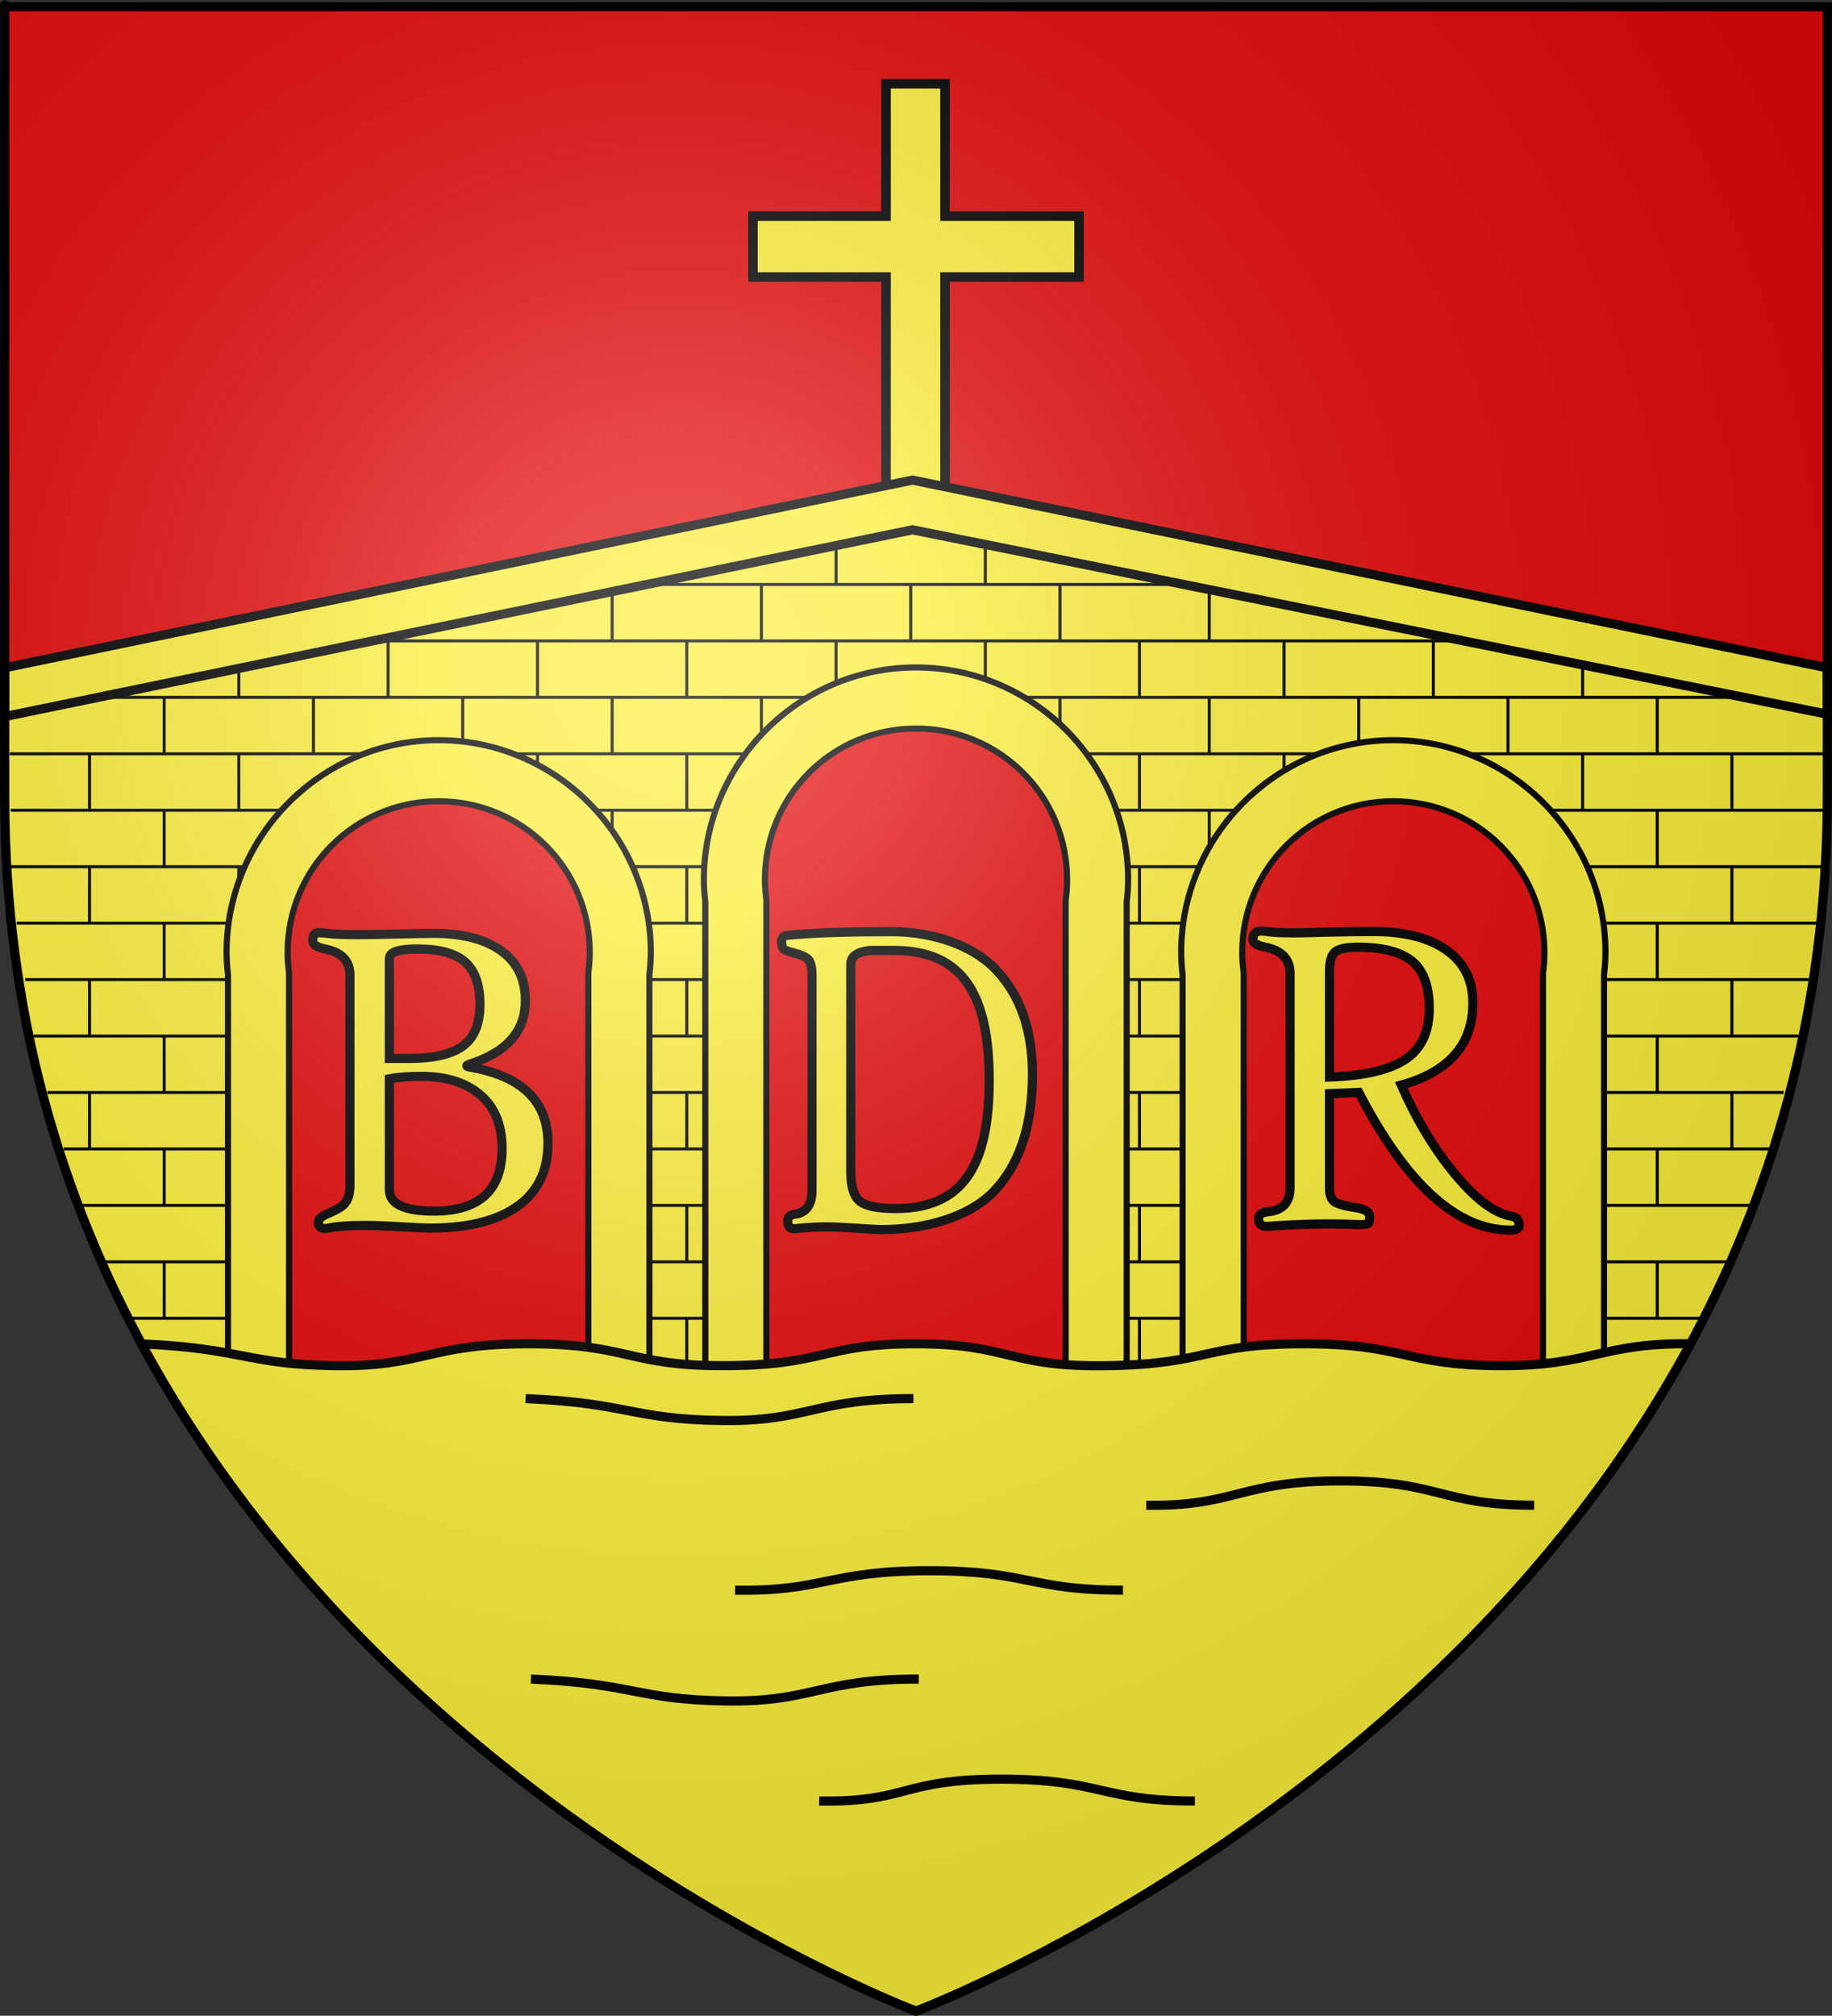
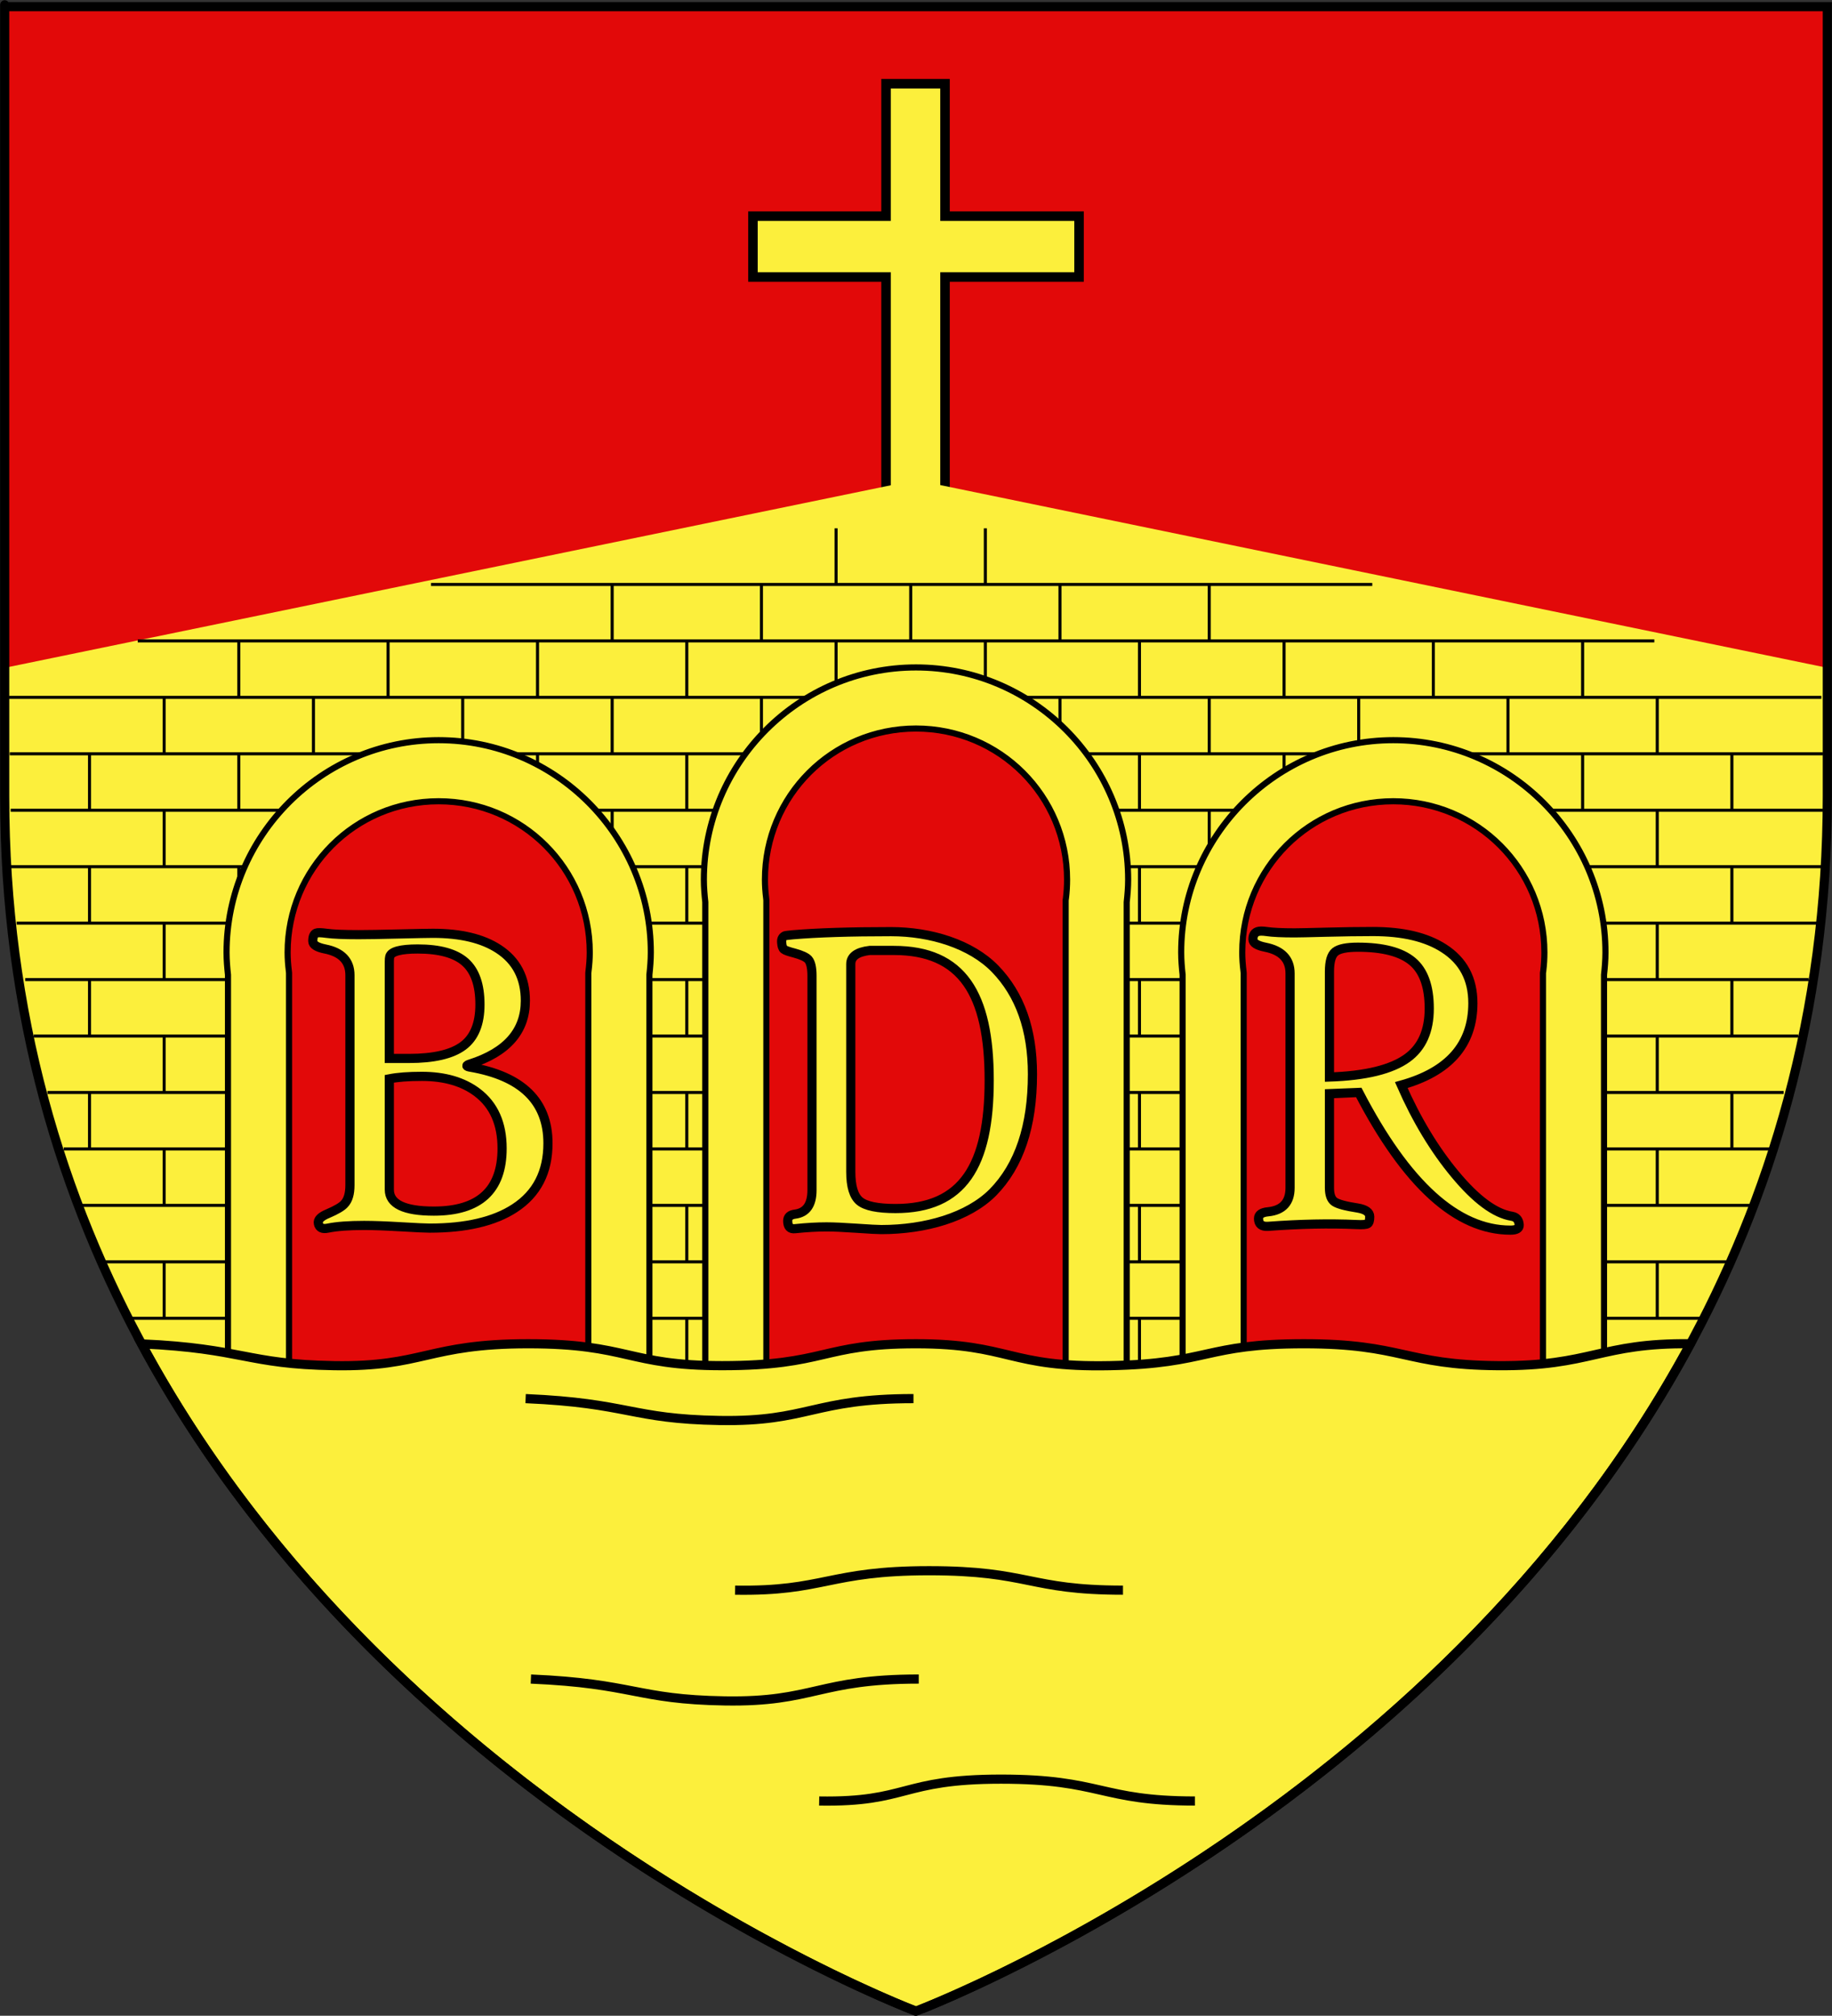
<svg xmlns="http://www.w3.org/2000/svg" xmlns:ns1="http://sodipodi.sourceforge.net/DTD/sodipodi-0.dtd" xmlns:ns2="http://www.inkscape.org/namespaces/inkscape" xmlns:xlink="http://www.w3.org/1999/xlink" height="660" width="600.068" version="1.0" id="svg2" ns1:version="0.32" ns2:version="0.45.1" ns1:docname="Blason ville fr Bédarieux (Hérault).svg" ns1:docbase="C:\Users\Jany\Documents\aaaOuiqui\Blasons\Blasons Hérault" ns2:export-filename="/Users/olivier/Desktop/Blason Rouge/Blason_Vide_3D.png" ns2:export-xdpi="144" ns2:export-ydpi="144" ns2:output_extension="org.inkscape.output.svg.inkscape">
  <rect width="100%" height="100%" fill="#333333" stroke="none" />
  <ns1:namedview ns2:window-height="814" ns2:window-width="1152" ns2:pageshadow="2" ns2:pageopacity="0.0" guidetolerance="10.0" gridtolerance="10.0" objecttolerance="10.0" borderopacity="1.0" bordercolor="#666666" pagecolor="#ffffff" id="base" showgrid="false" height="660px" ns2:zoom="0.63" ns2:cx="235.5604" ns2:cy="427.10669" ns2:window-x="-8" ns2:window-y="-8" ns2:current-layer="layer1" showguides="true" ns2:guide-bbox="true" />
  <desc id="desc4">Flag of Canton of Valais (Wallis)</desc>
  <defs id="defs6">
    <linearGradient id="linearGradient2893">
      <stop style="stop-color:white;stop-opacity:0.314;" offset="0" id="stop2895" />
      <stop id="stop2897" offset="0.19" style="stop-color:white;stop-opacity:0.251;" />
      <stop style="stop-color:#6b6b6b;stop-opacity:0.125;" offset="0.6" id="stop2901" />
      <stop style="stop-color:black;stop-opacity:0.125;" offset="1" id="stop2899" />
    </linearGradient>
    <radialGradient ns2:collect="always" xlink:href="#linearGradient2893" id="radialGradient3163" gradientUnits="userSpaceOnUse" gradientTransform="matrix(1.353,0,0,1.349,-77.598,-85.747)" cx="221.445" cy="226.331" fx="221.445" fy="226.331" r="300" />
    <g id="s">
      <g id="c">
        <path transform="matrix(0.951,0.309,-0.309,0.951,0,-1)" d="M 0,0 L 0,1 L 0.5,1 L 0,0 z " id="t" />
        <use height="540" width="810" y="0" x="0" id="use2144" transform="scale(-1,1)" xlink:href="#t" />
      </g>
      <g id="a">
        <use height="540" width="810" y="0" x="0" id="use2147" transform="matrix(0.309,0.951,-0.951,0.309,0,0)" xlink:href="#c" />
        <use height="540" width="810" y="0" x="0" id="use2149" transform="matrix(-0.809,0.588,-0.588,-0.809,0,0)" xlink:href="#c" />
      </g>
      <use height="540" width="810" y="0" x="0" id="use2151" transform="scale(-1,1)" xlink:href="#a" />
    </g>
  </defs>
  <g ns2:groupmode="layer" id="layer3" ns2:label="Fond écu" style="display:inline" transform="translate(2.6083e-3,1.2525328e-6)">
    <path id="path2855" style="fill:#e20909;fill-opacity:1;fill-rule:evenodd;stroke:none;stroke-width:1px;stroke-linecap:butt;stroke-linejoin:miter;stroke-opacity:1" d="M 300.031,658.5 C 300.031,658.5 598.531,546.18 598.531,260.728 C 598.531,-24.723 598.531,2.176 598.531,2.176 L 1.531,2.176 L 1.531,260.728 C 1.531,546.18 300.031,658.5 300.031,658.5 z " ns1:nodetypes="cccccc" />
    <path style="fill:#fcef3c;stroke:#000000;stroke-width:3.119;stroke-miterlimit:4;stroke-dasharray:none;stroke-opacity:1" d="M 290.22,27.412 L 290.22,70.771 L 246.624,70.771 L 246.624,90.705 L 290.22,90.705 L 290.22,195.099 L 309.537,195.099 L 309.537,90.705 L 353.439,90.705 L 353.439,70.771 L 309.537,70.771 L 309.537,27.412 L 290.22,27.412 z " id="rect25541" ns1:nodetypes="ccccccccccccc" />
    <path style="fill:#fcef3c;fill-opacity:1;fill-rule:evenodd;stroke:none;stroke-width:1px;stroke-linecap:butt;stroke-linejoin:miter;stroke-opacity:1;display:inline" d="M 300.031,157.188 L 1.531,218.656 L 1.531,260.719 C 1.531,335.841 22.222,398.97 52.688,451.219 L 84.656,451.219 L 84.656,327.125 C 84.36,324.72 84.188,322.266 84.188,319.781 C 84.188,286.945 110.82,260.281 143.656,260.281 C 176.493,260.281 203.156,286.945 203.156,319.781 C 203.156,322.266 202.984,324.72 202.688,327.125 L 202.688,451.219 L 241.031,451.219 L 241.031,303.312 C 240.735,300.908 240.563,298.453 240.563,295.969 C 240.563,263.132 267.195,236.469 300.031,236.469 C 332.868,236.469 359.531,263.132 359.531,295.969 C 359.531,298.453 359.359,300.908 359.063,303.312 L 359.063,451.219 L 397.375,451.219 L 397.375,327.125 C 397.079,324.72 396.906,322.266 396.906,319.781 C 396.906,286.945 423.539,260.281 456.375,260.281 C 489.212,260.281 515.875,286.945 515.875,319.781 C 515.875,322.266 515.703,324.72 515.406,327.125 L 515.406,451.219 L 547.375,451.219 C 577.841,398.97 598.531,335.841 598.531,260.719 C 598.531,214.276 598.531,250.023 598.531,218.656 L 300.031,157.188 z " id="path23596" />
    <path id="path26559" style="fill:none;fill-rule:evenodd;stroke:#000000;stroke-width:1px;stroke-linecap:butt;stroke-linejoin:miter;stroke-opacity:1" d="M 344.855,265.292 L 433.744,265.292 M 327.99,246.81 L 597.141,246.81 M 349.573,283.774 L 411.522,283.774 M 349.573,376.185 L 403.189,376.185 M 349.573,431.631 L 403.189,431.631 M 349.573,413.149 L 403.189,413.149 M 349.573,394.667 L 403.189,394.667 M 349.573,302.256 L 403.189,302.256 M 349.573,320.738 L 403.189,320.738 M 349.573,357.702 L 403.189,357.702 M 349.573,339.22 L 403.189,339.22 M 506.76,357.702 L 584.233,357.702 M 506.76,339.22 L 589.003,339.22 M 506.76,376.185 L 579.744,376.185 M 506.76,394.667 L 573.009,394.667 M 506.76,413.149 L 567.02,413.149 M 506.76,431.631 L 557.761,431.631 M 478.982,265.292 L 597.141,265.292 M 506.76,320.738 L 592.37,320.738 M 506.76,302.256 L 595.457,302.256 M 500.213,283.774 L 596.579,283.774 M 193.466,339.22 L 247.816,339.22 M 162.514,265.292 L 251.205,265.292 M 185.927,283.774 L 247.816,283.774 M 193.466,302.256 L 247.816,302.256 M 193.466,320.738 L 247.816,320.738 M 193.466,431.631 L 247.816,431.631 M 193.466,413.149 L 247.816,413.149 M 193.466,394.667 L 247.816,394.667 M 193.466,376.185 L 247.816,376.185 M 193.466,357.702 L 247.816,357.702 M 3.483,265.292 L 122.832,265.292 M 3.203,246.81 L 270.054,246.81 M 2.922,228.328 L 596.579,228.328 M 45.108,209.846 L 541.868,209.846 M 141.18,191.364 L 449.48,191.364 M 3.483,283.774 L 97.435,283.774 M 5.448,302.256 L 92.078,302.256 M 8.254,320.738 L 92.078,320.738 M 11.06,339.22 L 92.078,339.22 M 15.549,357.702 L 92.078,357.702 M 20.88,376.185 L 92.078,376.185 M 26.541,394.667 L 92.078,394.667 M 33.836,413.149 L 92.078,413.149 M 42.535,431.631 L 92.078,431.631 M 298.298,191.46 L 298.298,209.97 M 249.404,191.46 L 249.404,209.97 M 347.192,191.46 L 347.192,209.97 M 396.086,191.46 L 396.086,209.97 M 200.509,191.46 L 200.509,209.97 M 249.404,228.421 L 249.404,246.932 M 347.192,228.421 L 347.192,246.932 M 396.086,228.421 L 396.086,246.932 M 200.509,228.421 L 200.509,246.932 M 493.933,228.421 L 493.933,246.932 M 445.038,228.421 L 445.038,246.932 M 542.827,228.421 L 542.827,246.932 M 102.663,228.421 L 102.663,246.932 M 53.769,228.421 L 53.769,246.932 M 151.557,228.421 L 151.557,246.932 M 273.851,209.94 L 273.851,228.451 M 224.956,209.94 L 224.956,228.451 M 322.745,209.94 L 322.745,228.451 M 373.226,209.94 L 373.226,228.451 M 176.062,209.94 L 176.062,228.451 M 469.486,209.94 L 469.486,228.451 M 420.591,209.94 L 420.591,228.451 M 518.38,209.94 L 518.38,228.451 M 78.216,209.94 L 78.216,228.451 M 127.11,209.94 L 127.11,228.451 M 273.851,172.979 L 273.851,191.49 M 322.745,172.979 L 322.745,191.49 M 224.956,246.902 L 224.956,265.412 M 373.226,246.902 L 373.226,265.412 M 176.062,246.902 L 176.062,265.412 M 469.486,246.902 L 475.835,265.412 M 420.591,246.902 L 420.591,265.412 M 518.38,246.902 L 518.38,265.412 M 567.274,246.902 L 567.274,265.412 M 78.216,246.902 L 78.216,265.412 M 29.321,246.902 L 29.321,265.412 M 224.956,283.863 L 224.956,302.374 M 373.226,283.863 L 373.226,302.374 M 518.38,283.863 L 518.38,302.374 M 567.274,283.863 L 567.274,302.374 M 78.216,283.863 L 78.216,302.374 M 29.321,283.863 L 29.321,302.374 M 224.956,320.825 L 224.956,339.335 M 373.226,320.825 L 373.226,339.335 M 518.38,320.825 L 518.38,339.335 M 567.274,320.825 L 567.274,339.335 M 78.216,320.825 L 78.216,339.335 M 29.321,320.825 L 29.321,339.335 M 224.956,357.786 L 224.956,376.297 M 373.226,357.786 L 373.226,376.297 M 518.38,357.786 L 518.38,376.297 M 567.274,357.786 L 567.274,376.297 M 78.216,357.786 L 78.216,376.297 M 29.321,357.786 L 29.321,376.297 M 224.956,394.748 L 224.956,413.258 M 373.226,394.748 L 373.226,413.258 M 518.38,394.748 L 518.38,413.258 M 78.216,394.748 L 78.216,413.258 M 224.956,431.709 L 224.956,450.22 M 373.226,431.709 L 373.226,450.22 M 518.38,431.709 L 518.38,450.22 M 78.216,431.709 L 78.216,450.22 M 247.816,265.383 L 247.816,283.893 M 347.192,265.383 L 349.573,283.893 M 396.086,265.383 L 396.086,283.893 M 200.509,265.383 L 200.509,283.893 M 493.933,265.383 L 497.901,283.893 M 542.827,265.383 L 542.827,283.893 M 102.663,265.383 L 95.52,283.893 M 53.769,265.383 L 53.769,283.893 M 247.816,302.344 L 247.816,320.855 M 349.573,302.344 L 349.573,320.855 M 396.086,302.344 L 396.086,320.855 M 200.509,302.344 L 200.509,320.855 M 542.827,302.344 L 542.827,320.855 M 53.769,302.344 L 53.769,320.855 M 247.816,339.306 L 247.816,357.816 M 349.573,339.306 L 349.573,357.816 M 396.086,339.306 L 396.086,357.816 M 200.509,339.306 L 200.509,357.816 M 542.827,339.306 L 542.827,357.816 M 53.769,339.306 L 53.769,357.816 M 247.816,376.267 L 247.816,394.777 M 349.573,376.267 L 349.573,394.777 M 396.086,376.267 L 396.086,394.777 M 200.509,376.267 L 200.509,394.777 M 542.827,376.267 L 542.827,394.777 M 53.769,376.267 L 53.769,394.777 M 247.816,413.228 L 247.816,431.739 M 349.573,413.228 L 349.573,431.739 M 396.086,413.228 L 396.086,431.739 M 200.509,413.228 L 200.509,431.739 M 542.827,413.228 L 542.827,431.739 M 53.769,413.228 L 53.769,431.739" ns1:nodetypes="ccccccccccccccccccccccccccccccccccccccccccccccccccccccccccccccccccccccccccccccccccccccccccccccccccccccccccccccccccccccccccccccccccccccccccccccccccccccccccccccccccccccccccccccccccccccccccccccccccccccccccccccccccccccccccccccccccccccccccccccccccccccccccccccccccccccccccccccccccccccc" />
    <g transform="translate(-647.128,-323.81)" id="g19683" style="stroke:#000000;stroke-width:20;stroke-miterlimit:4;stroke-dasharray:none;stroke-opacity:1">
      <path id="path19685" style="fill:#fcef3c;fill-opacity:1;stroke:#000000;stroke-width:2;stroke-miterlimit:4;stroke-dasharray:none;stroke-opacity:1" d="M 947.144,542.342 C 908.894,542.342 877.675,573.598 877.675,611.842 C 877.675,614.369 877.887,616.796 878.144,619.186 L 878.144,775.045 L 1016.175,775.045 L 1016.175,619.404 L 1016.175,619.186 C 1016.432,616.796 1016.644,614.37 1016.644,611.842 C 1016.644,573.592 985.394,542.342 947.144,542.342 z M 947.144,562.342 C 974.567,562.342 996.644,584.418 996.644,611.842 C 996.644,613.863 996.522,615.883 996.269,617.936 L 996.175,618.561 L 996.175,619.186 L 996.175,775.045 L 996.175,775.045 L 898.144,775.045 L 898.144,775.045 L 898.144,619.186 L 898.144,618.561 L 898.081,617.936 C 897.828,615.883 897.675,613.863 897.675,611.842 C 897.675,584.412 919.72,562.342 947.144,562.342 z M 1103.488,566.154 C 1065.238,566.154 1034.019,597.411 1034.019,635.654 C 1034.019,638.182 1034.231,640.609 1034.488,642.998 L 1034.488,775.045 L 1172.519,775.045 L 1172.519,643.217 L 1172.519,642.998 C 1172.776,640.608 1172.988,638.182 1172.988,635.654 C 1172.988,597.404 1141.738,566.154 1103.488,566.154 z M 1103.488,586.154 C 1130.911,586.154 1152.988,608.231 1152.988,635.654 C 1152.988,637.676 1152.866,639.695 1152.613,641.748 L 1152.519,642.373 L 1152.519,642.998 L 1152.519,775.045 L 1054.488,775.045 L 1054.488,642.998 L 1054.488,642.373 L 1054.425,641.748 C 1054.172,639.695 1054.019,637.675 1054.019,635.654 C 1054.019,608.225 1076.064,586.154 1103.488,586.154 z M 790.8,566.154 C 752.55,566.154 721.331,597.411 721.331,635.654 C 721.331,638.182 721.543,640.608 721.8,642.998 C 721.808,643.069 721.792,643.146 721.8,643.217 L 721.8,775.045 L 859.831,775.045 L 859.831,643.217 L 859.831,642.998 C 860.088,640.608 860.3,638.182 860.3,635.654 C 860.3,597.404 829.05,566.154 790.8,566.154 z M 790.8,586.154 C 818.223,586.154 840.3,608.231 840.3,635.654 C 840.3,637.676 840.147,639.695 839.894,641.748 L 839.831,642.373 L 839.831,642.998 L 839.831,775.045 L 741.8,775.045 L 741.8,642.998 L 741.8,642.373 L 741.738,641.748 C 741.485,639.695 741.331,637.676 741.331,635.654 C 741.331,608.225 763.377,586.154 790.8,586.154 z " ns1:nodetypes="cscccccsccsccccccccccsccscccccsccsccccccccsccsscccccsccsccccccccsc" />
    </g>
-     <path style="fill:#fcef3c;fill-opacity:1;fill-rule:evenodd;stroke:#000000;stroke-width:3;stroke-linecap:butt;stroke-linejoin:miter;stroke-miterlimit:4;stroke-dasharray:none;stroke-opacity:1;display:inline" d="M 298.875,157.188 L 1.497,218.656 L 1.497,234.625 L 298.875,173.469 L 598.565,233.844 L 598.48,218.656 L 298.875,157.188 z " id="path24570" ns1:nodetypes="ccccccc" />
    <g id="g2288" transform="translate(-1.753,0)">
      <path id="flowRoot25554" d="M 181.236,374.332 C 181.236,383.763 177.596,390.847 170.316,395.587 C 163.67,399.936 154.387,402.11 142.465,402.11 C 141.145,402.11 138.006,401.963 133.047,401.67 C 128.087,401.377 124.068,401.23 120.99,401.23 C 116.006,401.23 112.073,401.524 109.19,402.11 C 107.382,402.501 106.332,402.012 106.038,400.644 C 105.745,399.423 106.796,398.323 109.19,397.346 C 111.926,396.173 113.71,395.123 114.54,394.194 C 115.762,392.924 116.373,390.872 116.373,388.038 L 116.373,319.29 C 116.373,314.648 113.661,311.79 108.237,310.715 C 105.55,310.178 104.206,309.322 104.206,308.15 C 104.206,306.684 104.573,305.804 105.306,305.511 C 105.794,305.316 106.918,305.34 108.677,305.584 C 110.827,305.878 114.345,306.024 119.231,306.024 C 121.918,306.024 126.279,305.951 132.314,305.804 C 138.348,305.658 142.098,305.585 143.564,305.584 C 152.652,305.585 159.81,307.295 165.038,310.715 C 170.902,314.526 173.833,320.17 173.834,327.645 C 173.833,337.613 167.775,344.527 155.657,348.387 C 154.289,348.827 154.338,349.169 155.804,349.413 C 172.759,352.345 181.236,360.651 181.236,374.332 L 181.236,374.332 z M 158.955,328.891 C 158.955,322.491 157.343,317.861 154.118,315.002 C 150.893,312.144 145.714,310.715 138.58,310.715 C 132.912,310.715 129.858,311.546 129.419,313.207 C 129.321,313.598 129.272,314.111 129.272,314.746 L 129.272,346.555 L 135.722,346.555 C 143.833,346.555 149.733,345.187 153.422,342.45 C 157.111,339.714 158.955,335.194 158.955,328.891 L 158.955,328.891 z M 166.211,376.018 C 166.211,367.907 163.499,361.799 158.076,357.695 C 153.434,354.177 147.375,352.418 139.899,352.418 C 135.551,352.418 132.008,352.687 129.272,353.224 L 129.272,389.504 C 129.272,394.194 134.134,396.54 143.857,396.54 C 158.76,396.54 166.211,389.699 166.211,376.018 L 166.211,376.018 z " style="font-size:56px;font-style:normal;font-variant:normal;font-weight:normal;font-stretch:normal;text-align:start;line-height:100%;writing-mode:lr-tb;text-anchor:start;fill:#fcef3c;stroke:#000000;stroke-width:3;stroke-miterlimit:4;stroke-opacity:1;font-family:High Tower Text" />
      <path ns1:nodetypes="ccssscscccccscccsccccssccsscc" id="flowRoot25570" d="M 339.928,351.722 C 339.928,368.726 335.604,381.625 326.955,390.42 C 318.87,398.531 304.849,402.586 290.447,402.586 C 289.243,402.586 286.517,402.44 282.268,402.147 C 278.019,401.853 274.747,401.707 272.453,401.707 C 269.37,401.707 265.948,401.902 262.187,402.293 C 260.57,402.489 259.762,401.634 259.762,399.728 C 259.762,398.458 260.57,397.725 262.187,397.529 C 265.873,397.041 267.715,394.427 267.715,389.687 L 267.715,319.473 C 267.715,316.835 267.301,315.051 266.474,314.123 C 265.797,313.39 264.312,312.706 262.018,312.071 C 260.1,311.582 258.935,311.167 258.521,310.825 C 258.107,310.483 257.863,309.75 257.788,308.626 C 257.675,307.454 258.07,306.696 258.972,306.354 C 259.16,306.305 259.987,306.208 261.454,306.061 C 269.539,305.377 280.256,305.035 293.605,305.035 C 306.579,305.035 319.791,309.09 327.688,317.201 C 335.848,325.605 339.928,337.112 339.928,351.722 L 339.928,351.722 z M 325.759,353.701 C 325.759,325.361 316.934,311.191 294.522,311.191 C 289.257,311.191 286.625,311.191 286.625,311.191 C 282.488,311.68 280.42,313.17 280.42,315.662 L 280.42,383.677 C 280.42,388.465 281.398,391.666 283.353,393.278 C 285.309,394.891 289.22,395.697 295.086,395.697 C 317.122,395.697 325.759,381.698 325.759,353.701 L 325.759,353.701 z " style="font-size:56px;font-style:normal;font-variant:normal;font-weight:normal;font-stretch:normal;text-align:start;line-height:100%;writing-mode:lr-tb;text-anchor:start;fill:#fcef3c;stroke:#000000;stroke-width:3;stroke-miterlimit:4;stroke-opacity:1;font-family:High Tower Text" />
      <path id="flowRoot25562" d="M 499.36,401.084 C 499.409,402.208 498.456,402.77 496.502,402.77 C 478.96,402.77 462.396,387.745 446.81,357.695 C 440.8,357.988 437.599,358.135 437.209,358.135 L 437.209,388.917 C 437.209,391.214 437.77,392.741 438.894,393.498 C 440.018,394.256 442.51,394.927 446.37,395.514 C 449.057,395.953 450.401,396.906 450.401,398.372 C 450.401,399.594 450.181,400.351 449.741,400.644 C 449.302,400.937 448.08,401.035 446.077,400.937 C 437.233,400.546 427.583,400.742 417.127,401.524 C 415.026,401.67 413.975,400.815 413.975,398.958 C 413.975,397.688 415.026,396.955 417.127,396.76 C 421.915,396.271 424.309,393.657 424.309,388.917 L 424.309,318.704 C 424.309,314.062 421.597,311.204 416.174,310.129 C 413.486,309.591 412.143,308.736 412.143,307.563 C 412.143,305.756 413.047,304.852 414.854,304.852 C 415.392,304.852 415.978,304.901 416.613,304.998 C 418.617,305.291 421.671,305.438 425.775,305.438 C 427.143,305.438 430.588,305.365 436.109,305.218 C 441.63,305.072 446.761,304.998 451.5,304.998 C 461.273,304.998 468.993,306.831 474.661,310.495 C 481.013,314.551 484.189,320.536 484.189,328.452 C 484.189,341.986 476.371,350.928 460.735,355.276 C 465.719,366.612 471.582,376.336 478.325,384.447 C 485.215,392.753 491.42,397.346 496.941,398.225 C 498.456,398.47 499.262,399.423 499.36,401.084 L 499.36,401.084 z M 469.897,330.211 C 469.897,322.979 468.04,317.824 464.327,314.746 C 460.613,311.668 454.676,310.129 446.517,310.129 C 442.852,310.129 440.384,310.629 439.114,311.631 C 437.844,312.633 437.209,314.795 437.209,318.117 L 437.209,352.638 C 449.033,352.247 457.535,350.17 462.714,346.408 C 467.502,342.939 469.897,337.54 469.897,330.211 L 469.897,330.211 z " style="font-size:56px;font-style:normal;font-variant:normal;font-weight:normal;font-stretch:normal;text-align:start;line-height:100%;writing-mode:lr-tb;text-anchor:start;fill:#fcef3c;stroke:#000000;stroke-width:3;stroke-miterlimit:4;stroke-opacity:1;font-family:High Tower Text" />
    </g>
    <g id="g5222" transform="translate(0.328,0)">
      <path style="fill:none;fill-rule:evenodd;stroke:#000000;stroke-width:3;stroke-linecap:butt;stroke-linejoin:miter;stroke-miterlimit:4;stroke-dasharray:none;stroke-opacity:1" d="M 115.197,474.774 C 149.048,476.232 149.72,486.221 178.719,486.697 C 207.948,487.176 209.289,474.774 242.241,474.774 C 275.193,474.774 274.751,486.697 305.763,486.697 C 339.952,486.697 338.318,474.774 369.285,474.774" id="path4241" ns1:nodetypes="cszsz" />
      <path id="path3268" d="M 172.656,439.969 C 139.704,439.969 138.354,447.624 109.125,447.144 C 80.254,446.671 79.442,441.526 46.031,440 C 129.355,594.41 299.688,658.5 299.688,658.5 C 299.687,658.5 470.017,594.4 553.344,440 C 553.346,439.996 553.373,440.004 553.375,440 C 553.379,439.992 553.371,439.977 553.375,439.969 C 523.596,439.645 521.123,447.385 490.25,447.144 C 459.665,446.906 459.305,439.969 426.75,439.969 C 394.195,439.969 395.796,446.49 363.219,447.144 C 329.899,447.814 330.654,439.969 299.688,439.969 C 268.721,439.969 270.376,447.144 236.188,447.144 C 205.175,447.144 205.608,439.969 172.656,439.969 z " style="fill:#fcef3c;fill-opacity:1;fill-rule:evenodd;stroke:#000000;stroke-width:3;stroke-linecap:butt;stroke-linejoin:miter;stroke-miterlimit:4;stroke-dasharray:none;stroke-opacity:1;display:inline" ns1:nodetypes="csccsscsssssc" />
      <path style="fill:none;fill-rule:evenodd;stroke:#000000;stroke-width:3;stroke-linecap:butt;stroke-linejoin:miter;stroke-miterlimit:4;stroke-dasharray:none;stroke-opacity:1" d="M 171.833,457.931 C 205.684,459.388 206.355,464.616 235.355,465.091 C 264.583,465.571 265.924,457.931 298.877,457.931" id="path4243" ns1:nodetypes="csz" />
      <path style="fill:none;fill-rule:evenodd;stroke:#000000;stroke-width:3;stroke-linecap:butt;stroke-linejoin:miter;stroke-miterlimit:4;stroke-dasharray:none;stroke-opacity:1" d="M 240.451,520.649 C 269.68,521.128 271.021,514.282 303.973,514.282 C 336.925,514.282 336.482,520.649 367.495,520.649" id="path4245" ns1:nodetypes="czs" />
      <path style="fill:none;fill-rule:evenodd;stroke:#000000;stroke-width:3;stroke-linecap:butt;stroke-linejoin:miter;stroke-miterlimit:4;stroke-dasharray:none;stroke-opacity:1" d="M 173.562,549.75 C 207.413,551.208 208.085,556.435 237.084,556.91 C 266.313,557.39 267.654,549.75 300.606,549.75" id="path4249" ns1:nodetypes="csz" />
      <path style="fill:none;fill-rule:evenodd;stroke:#000000;stroke-width:3;stroke-linecap:butt;stroke-linejoin:miter;stroke-miterlimit:4;stroke-dasharray:none;stroke-opacity:1" d="M 267.989,589.684 C 297.218,590.164 294.591,582.523 327.543,582.523 C 360.495,582.523 360.053,589.684 391.065,589.684" id="path4251" ns1:nodetypes="czs" />
-       <path ns1:nodetypes="czs" id="path2286" d="M 375.138,492.83 C 404.367,493.309 405.708,484.875 438.66,484.875 C 471.612,484.875 471.169,492.83 502.182,492.83" style="fill:none;fill-rule:evenodd;stroke:#000000;stroke-width:3;stroke-linecap:butt;stroke-linejoin:miter;stroke-miterlimit:4;stroke-dasharray:none;stroke-opacity:1" />
    </g>
  </g>
  <g ns2:groupmode="layer" id="layer4" ns2:label="Meubles" transform="translate(2.6083e-3,1.2525328e-6)" style="display:inline" ns1:insensitive="true" />
  <g ns2:groupmode="layer" id="layer2" ns2:label="Reflet final" transform="translate(2.6083e-3,1.2525328e-6)" ns1:insensitive="true">
-     <path ns1:nodetypes="cccccc" d="M 300.031,658.5 C 300.031,658.5 598.531,546.18 598.531,260.728 C 598.531,-24.723 598.531,2.176 598.531,2.176 L 1.531,2.176 L 1.531,260.728 C 1.531,546.18 300.031,658.5 300.031,658.5 z " style="opacity:1;fill:url(#radialGradient3163);fill-opacity:1;fill-rule:evenodd;stroke:none;stroke-width:1px;stroke-linecap:butt;stroke-linejoin:miter;stroke-opacity:1" id="path2875" ns2:export-xdpi="144" ns2:export-ydpi="144" />
-   </g>
+     </g>
  <g ns2:groupmode="layer" id="layer1" ns2:label="Contour final" transform="translate(2.6083e-3,1.2525328e-6)" ns1:insensitive="true">
    <path ns1:nodetypes="cccccc" d="M 300.031,658.5 C 300.031,658.5 1.531,546.18 1.531,260.728 C 1.531,-24.723 1.531,2.176 1.531,2.176 L 598.531,2.176 L 598.531,260.728 C 598.531,546.18 300.031,658.5 300.031,658.5 z " style="opacity:1;fill:none;fill-opacity:1;fill-rule:evenodd;stroke:#000000;stroke-width:3;stroke-linecap:butt;stroke-linejoin:miter;stroke-miterlimit:4;stroke-dasharray:none;stroke-opacity:1" id="path1411" ns2:export-xdpi="144" ns2:export-ydpi="144" />
  </g>
</svg>